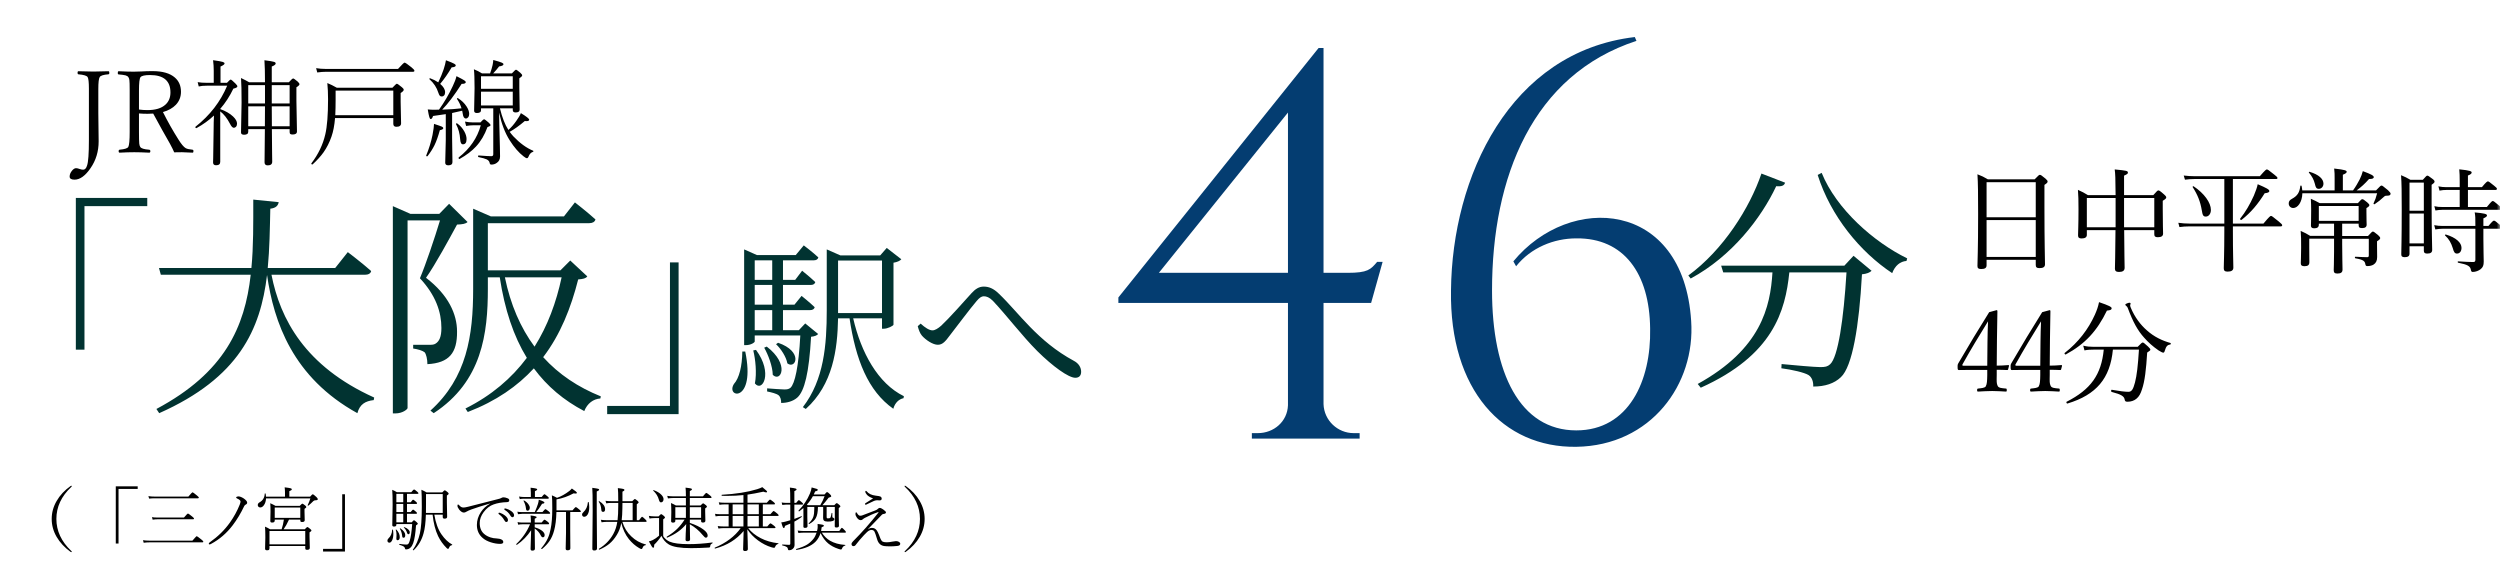
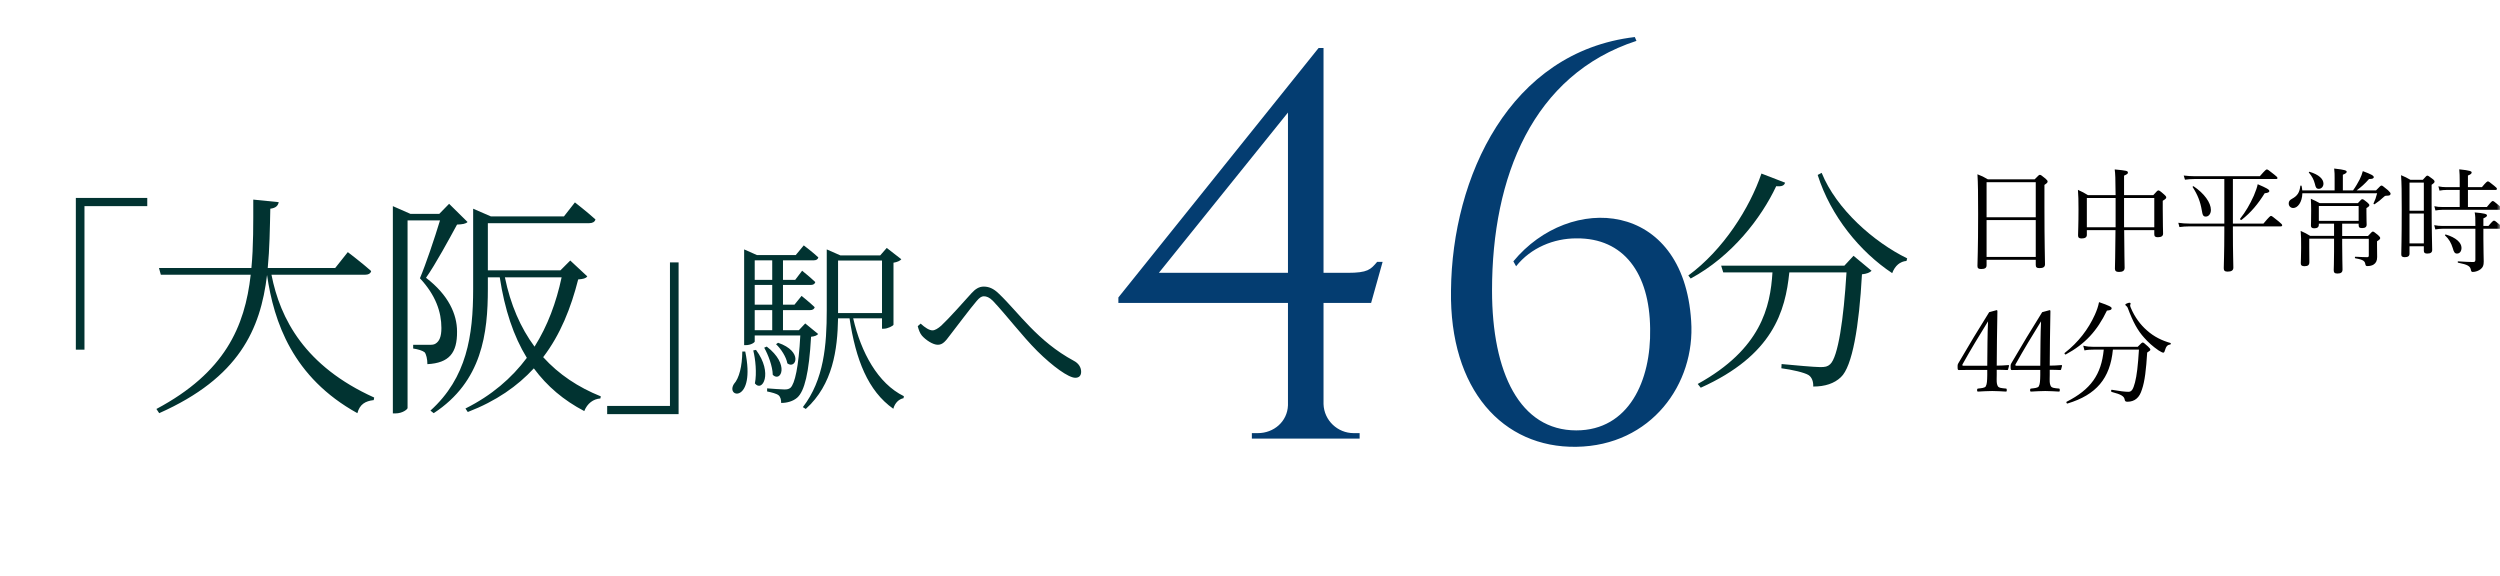
<svg xmlns="http://www.w3.org/2000/svg" width="399" height="92" viewBox="0 0 399 92" fill="none">
  <mask id="mask0_74_1541" style="mask-type:alpha" maskUnits="userSpaceOnUse" x="0" y="0" width="399" height="92">
    <rect width="399" height="92" fill="#D9D9D9" />
  </mask>
  <g mask="url(#mask0_74_1541)">
    <path d="M218.831 48.346H211.235V64.499C211.322 67.119 213.505 69.127 216.037 69.127H216.997V70H199.797V69.127H200.757C203.289 69.127 205.472 67.293 205.559 64.674V48.346H178.493V47.473L210.449 7.659H211.235V43.544H215.077C218.307 43.544 218.744 43.02 219.791 41.798H220.665L218.831 48.346ZM184.954 43.544H205.559V17.962L184.954 43.544ZM241.97 42.496L241.533 41.711C250.526 30.797 268.687 31.844 269.91 51.228C270.608 61.269 263.536 71.135 251.574 71.31C239.874 71.484 231.317 62.229 231.579 46.338C231.754 28.265 240.922 8.27 260.916 5.912L261.178 6.524C244.589 11.937 238.128 28.265 238.128 46.338C238.128 59.523 242.581 68.69 251.574 68.69C259.956 68.69 263.536 60.745 263.361 52.45C263.274 43.632 259.17 37.956 251.574 38.044C247.994 38.044 244.327 39.528 241.97 42.496Z" fill="#043D71" />
    <path d="M120.657 55.84C123.422 59.566 121.675 62.68 120.482 61.196C120.802 59.537 120.569 57.325 120.22 55.928L120.657 55.84ZM122.374 55.316C126.099 58.169 124.615 61.079 123.334 59.828C123.305 58.46 122.607 56.626 121.966 55.491L122.374 55.316ZM124.178 54.705C128.253 56.102 127.001 59.013 125.663 57.994C125.488 56.975 124.644 55.666 123.858 54.938L124.178 54.705ZM118.474 56.102H118.94C120.657 64.397 115.738 63.524 117.135 61.283C117.979 60.352 118.445 58.46 118.474 56.102ZM131.949 40.764V39.804L134.132 40.764H140.477L141.524 39.571L143.853 41.376C143.678 41.608 143.183 41.841 142.601 41.928V51.824C142.572 51.999 141.67 52.464 141.059 52.464H140.768V50.805H136.169C137.421 56.248 140.098 61.196 144.26 63.233L144.202 63.553C143.474 63.699 142.834 64.281 142.572 65.241C138.527 62.389 136.577 57.412 135.587 50.805H133.754C133.666 55.753 132.939 61.37 128.602 65.27L128.136 64.979C131.513 60.614 131.949 55.054 131.949 49.496V40.764ZM133.754 49.961H140.768V41.579H133.754V49.467V49.961ZM120.453 41.55V44.664H123.247V41.55H120.453ZM118.765 40.706V39.804L120.802 40.706H127.001L128.282 39.164C128.282 39.164 129.708 40.24 130.61 41.084C130.523 41.405 130.261 41.55 129.854 41.55H124.964V44.664H126.914L128.02 43.209C128.02 43.209 129.33 44.257 130.116 45.014C130.057 45.334 129.766 45.479 129.388 45.479H124.964V48.623H126.798L127.933 47.225C127.933 47.225 129.213 48.244 130.028 49.03C129.941 49.35 129.679 49.496 129.272 49.496H124.964V52.697H127.496L128.515 51.62L130.581 53.308C130.377 53.541 130.028 53.687 129.446 53.745C129.126 59.508 128.398 62.447 127.234 63.466C126.565 64.048 125.604 64.31 124.673 64.31C124.673 63.815 124.586 63.378 124.266 63.087C123.945 62.825 123.16 62.622 122.432 62.476V61.981C123.276 62.04 124.644 62.156 125.168 62.156C125.663 62.156 125.895 62.098 126.157 61.894C126.856 61.254 127.467 58.547 127.729 53.541H120.453V54.502C120.453 54.647 119.871 55.084 119.027 55.084H118.765V40.706ZM120.453 45.479V48.623H123.247V45.479H120.453ZM120.453 49.496V52.697H123.247V49.496H120.453ZM146.472 52.057L146.938 51.649C147.636 52.29 148.306 52.726 148.83 52.726C149.208 52.726 149.703 52.435 150.227 51.969C151.565 50.718 153.952 48.011 155.058 46.789C155.669 46.12 156.251 45.741 157.008 45.741C157.765 45.741 158.55 46.003 159.453 46.905C162.596 49.903 165.565 54.443 171.385 57.587C172.171 57.994 172.55 58.663 172.55 59.333C172.55 59.915 172.259 60.293 171.618 60.293C170.541 60.293 168.038 58.489 165.565 56.044C163.091 53.57 160.762 50.456 158.463 48.011C157.91 47.458 157.444 47.284 157.008 47.284C156.659 47.284 156.309 47.517 155.873 48.04C154.825 49.263 152.759 52.028 151.653 53.454C150.925 54.414 150.489 55.025 149.674 55.025C148.888 55.025 147.753 54.269 147.142 53.57C146.821 53.192 146.618 52.639 146.472 52.057Z" fill="#013331" />
    <path d="M281.126 27.699L284.903 29.157C284.754 29.606 284.417 29.793 283.482 29.718C281.089 34.804 276.414 40.9 269.832 44.453L269.458 43.967C275.031 39.89 279.256 33.196 281.126 27.699ZM290.737 27.587C293.093 33.383 299.039 38.619 304.387 41.237L304.275 41.648C303.265 41.723 302.442 42.396 301.994 43.593C296.908 40.227 292.196 34.542 290.101 27.923L290.737 27.587ZM274.694 42.396H294.365L295.823 40.825L298.703 43.219C298.441 43.48 297.955 43.705 297.169 43.779C296.721 52.044 295.636 58.514 293.804 60.197C292.757 61.206 291.261 61.693 289.391 61.693C289.428 60.945 289.204 60.234 288.643 59.86C287.97 59.449 286.025 59 284.305 58.776L284.342 58.102C286.287 58.289 289.615 58.589 290.513 58.589C291.298 58.589 291.672 58.514 292.083 58.14C293.355 57.018 294.252 50.922 294.701 43.48H285.576C284.941 49.651 282.996 56.681 271.44 61.88L270.954 61.281C281.051 55.709 282.547 49.015 282.884 43.48H275.031L274.694 42.396Z" fill="#013331" />
    <path d="M12.104 31.595H23.503V32.899H13.482V55.81H12.104V31.595ZM40.422 31.856L44.483 32.266C44.371 32.825 44.036 33.197 43.142 33.309C43.067 36.55 43.03 39.717 42.732 42.771H53.498L55.51 40.238C55.51 40.238 57.819 41.989 59.235 43.256C59.161 43.666 58.751 43.852 58.229 43.852H43.328C44.706 50.893 48.655 58.455 59.719 63.447L59.645 63.857C58.304 64.006 57.41 64.527 57.037 65.943C46.718 60.243 43.7 51.377 42.62 43.889C41.577 52.569 38.15 60.281 25.409 65.943L24.962 65.272C35.877 59.461 39.081 52.159 40.012 43.852H25.67L25.372 42.771H40.124C40.459 39.307 40.422 35.656 40.422 31.856ZM75.515 34.538V33.309L78.346 34.538H90.007L91.757 32.303C91.757 32.303 93.769 33.868 95.036 35.023C94.924 35.432 94.551 35.619 94.03 35.619H77.862V43.144H89.448L91.012 41.579L93.732 44.112C93.471 44.448 93.099 44.522 92.279 44.597C91.124 49.142 89.448 53.389 86.691 57.002C89.187 59.759 92.279 61.808 95.892 63.261L95.818 63.596C94.7 63.671 93.732 64.378 93.248 65.608C89.969 63.894 87.324 61.659 85.201 58.79C82.593 61.622 79.203 64.006 74.658 65.757L74.286 65.198C78.458 63.112 81.662 60.355 84.083 57.114C81.96 53.649 80.544 49.403 79.762 44.261H77.862V46.087C77.862 53.165 76.968 60.877 69.219 65.943L68.698 65.533C74.509 60.281 75.515 53.575 75.515 46.124V34.538ZM89.634 44.261H80.581C81.475 48.62 83.077 52.308 85.313 55.326C87.399 52.01 88.777 48.285 89.634 44.261ZM62.7 34.129V32.899L65.494 34.129H70.113L71.678 32.527L74.621 35.432C74.323 35.73 73.801 35.805 72.944 35.842C71.752 38.04 69.517 42.175 67.99 44.336C71.603 47.093 72.944 50.185 72.944 52.904C72.982 56.332 71.678 57.934 68.213 58.12C68.213 57.337 68.027 56.518 67.766 56.22C67.431 55.959 66.723 55.736 65.941 55.624V55.028C66.686 55.028 68.027 55.028 68.511 55.028C68.958 55.028 69.219 55.028 69.517 54.842C70.113 54.469 70.448 53.761 70.448 52.346C70.448 49.812 69.554 47.13 67.021 44.41C67.953 42.213 69.368 38.003 70.225 35.172H65.047V65.123C65.047 65.31 64.264 65.98 63.109 65.98H62.7V34.129ZM108.304 66.092H96.904V64.788H106.926V41.877H108.304V66.092Z" fill="#013331" />
-     <path d="M17.299 11.86C16.519 11.919 16.057 12.066 15.914 12.298C15.765 12.53 15.691 13.168 15.691 14.211V18.019L15.744 22.559C15.744 24.169 15.312 25.596 14.448 26.841C13.608 28.063 12.759 28.674 11.9 28.674C11.376 28.674 11.114 28.51 11.114 28.182C11.114 27.86 11.242 27.544 11.498 27.234C11.713 26.972 11.927 26.841 12.142 26.841C12.291 26.841 12.485 26.886 12.723 26.975C12.931 27.047 13.116 27.082 13.277 27.082C13.557 27.082 13.763 26.862 13.894 26.421C14.091 25.873 14.189 24.511 14.189 22.336V14.166C14.189 13.141 14.12 12.518 13.983 12.298C13.84 12.077 13.352 11.931 12.517 11.86C12.422 11.848 12.374 11.771 12.374 11.627C12.374 11.455 12.422 11.368 12.517 11.368C13.918 11.404 14.713 11.422 14.904 11.422C15.107 11.422 15.908 11.404 17.308 11.368C17.404 11.368 17.451 11.455 17.451 11.627C17.451 11.771 17.401 11.848 17.299 11.86ZM22.18 18.108V21.049C22.18 22.002 22.195 22.625 22.225 22.917C22.249 23.149 22.302 23.328 22.386 23.453C22.529 23.686 22.996 23.832 23.789 23.891C23.926 23.903 23.995 23.981 23.995 24.124C23.995 24.285 23.935 24.365 23.816 24.365C22.827 24.317 22.031 24.294 21.429 24.294C20.768 24.294 19.99 24.317 19.096 24.365C18.989 24.365 18.935 24.285 18.935 24.124C18.935 23.981 18.989 23.903 19.096 23.891C19.883 23.82 20.342 23.674 20.473 23.453C20.622 23.191 20.696 22.39 20.696 21.049V14.336C20.696 13.537 20.681 13.019 20.651 12.781C20.628 12.59 20.574 12.435 20.491 12.316C20.401 12.185 20.252 12.089 20.044 12.03C19.823 11.97 19.454 11.919 18.935 11.878C18.84 11.866 18.792 11.794 18.792 11.663C18.792 11.467 18.84 11.368 18.935 11.368C19.93 11.416 20.732 11.44 21.34 11.44C21.513 11.44 21.927 11.428 22.582 11.404C23.107 11.368 23.694 11.35 24.343 11.35C25.94 11.35 27.129 11.693 27.91 12.378C28.559 12.938 28.884 13.695 28.884 14.649C28.884 15.453 28.613 16.145 28.071 16.723C27.57 17.247 26.882 17.634 26.006 17.885C26.763 19.398 27.594 20.87 28.5 22.3C28.947 23.009 29.319 23.453 29.617 23.632C29.82 23.757 30.186 23.844 30.716 23.891C30.824 23.903 30.877 23.981 30.877 24.124C30.877 24.285 30.83 24.365 30.734 24.365C29.87 24.317 29.307 24.294 29.045 24.294C28.556 24.294 28.142 24.3 27.802 24.311C27.677 24.002 27.451 23.543 27.123 22.935C26.325 21.552 25.434 19.949 24.451 18.126C24.135 18.15 23.837 18.162 23.557 18.162C23.062 18.162 22.603 18.144 22.18 18.108ZM22.18 17.482C22.627 17.542 23.08 17.572 23.539 17.572C24.808 17.572 25.762 17.283 26.399 16.705C26.935 16.222 27.204 15.572 27.204 14.756C27.204 12.903 26.116 11.976 23.941 11.976C23.107 11.976 22.6 12.092 22.421 12.325C22.261 12.533 22.18 13.239 22.18 14.443V17.482ZM35.15 17.375V17.411C36.002 17.715 36.685 18.108 37.197 18.591C37.62 18.996 37.832 19.377 37.832 19.735C37.832 19.938 37.775 20.104 37.662 20.235C37.561 20.343 37.447 20.396 37.322 20.396C37.126 20.396 36.923 20.188 36.714 19.771C36.255 18.883 35.734 18.218 35.15 17.777V25.831C35.15 26.195 34.927 26.376 34.48 26.376C34.164 26.376 34.006 26.224 34.006 25.921C34.006 25.873 34.012 25.652 34.024 25.259C34.054 24.014 34.078 22.464 34.095 20.611C34.095 19.902 34.113 19.178 34.149 18.439C33.339 19.201 32.412 19.869 31.369 20.441C31.363 20.447 31.351 20.45 31.333 20.45C31.232 20.45 31.181 20.393 31.181 20.28C31.181 20.256 31.19 20.235 31.208 20.218C33.508 18.406 35.192 16.225 36.258 13.674H33.085C32.501 13.674 32.045 13.716 31.718 13.8L31.548 13.111C31.947 13.183 32.459 13.219 33.085 13.219H34.113V11.279C34.113 10.725 34.078 10.168 34.006 9.607C34.798 9.715 35.314 9.807 35.552 9.884C35.743 9.944 35.838 10.024 35.838 10.126C35.838 10.269 35.624 10.433 35.195 10.617V13.219H36.223C36.539 12.873 36.738 12.7 36.822 12.7C36.905 12.7 37.155 12.909 37.572 13.326C37.781 13.534 37.885 13.686 37.885 13.782C37.885 13.931 37.671 14.053 37.242 14.148C36.67 15.352 35.972 16.427 35.15 17.375ZM43.392 20.611C43.398 22.059 43.41 23.355 43.427 24.499C43.439 25.334 43.445 25.768 43.445 25.804C43.445 26.198 43.207 26.394 42.73 26.394C42.391 26.394 42.221 26.23 42.221 25.903C42.221 25.819 42.224 25.566 42.23 25.143C42.253 23.826 42.268 22.315 42.274 20.611H39.62V21.031C39.62 21.347 39.399 21.505 38.958 21.505C38.63 21.505 38.466 21.383 38.466 21.138L38.556 16.365C38.556 14.541 38.526 13.236 38.466 12.45C39.044 12.73 39.476 12.956 39.763 13.129H42.292C42.292 11.627 42.262 10.457 42.203 9.616C43.025 9.718 43.538 9.804 43.74 9.875C43.913 9.929 43.999 10.012 43.999 10.126C43.999 10.293 43.791 10.457 43.374 10.617V13.129H46.1C46.464 12.724 46.693 12.521 46.788 12.521C46.872 12.521 47.11 12.685 47.503 13.013C47.7 13.198 47.798 13.341 47.798 13.442C47.798 13.567 47.635 13.731 47.307 13.934V16.097L47.396 20.977C47.396 21.305 47.164 21.469 46.699 21.469C46.508 21.469 46.38 21.436 46.315 21.371C46.255 21.311 46.225 21.204 46.225 21.049V20.611H43.392ZM43.392 20.155H46.225V16.973H43.374L43.392 20.155ZM42.274 20.155L42.292 16.973H39.62V20.155H42.274ZM43.374 16.517H46.225V13.585H43.374V16.517ZM42.292 16.517V13.585H39.62V16.517H42.292ZM62.771 18.841H53.474C53.379 20.009 53.188 20.998 52.902 21.809C52.575 22.744 52.154 23.576 51.642 24.303C51.201 24.922 50.62 25.566 49.899 26.233C49.887 26.245 49.869 26.251 49.845 26.251C49.738 26.251 49.684 26.203 49.684 26.108C49.684 26.096 49.69 26.081 49.702 26.064C50.805 24.615 51.544 23.072 51.919 21.433C52.211 20.188 52.357 18.323 52.357 15.838C52.357 14.89 52.318 14.029 52.241 13.254C52.7 13.439 53.206 13.689 53.761 14.005H62.628C63.027 13.576 63.262 13.362 63.334 13.362C63.423 13.362 63.697 13.552 64.156 13.934C64.341 14.077 64.433 14.211 64.433 14.336C64.433 14.473 64.269 14.643 63.942 14.845V16.258L64.013 19.681C64.013 20.051 63.763 20.235 63.262 20.235C62.935 20.235 62.771 20.075 62.771 19.753V18.841ZM62.771 18.385V14.461H53.564V15.945C53.564 16.857 53.546 17.67 53.51 18.385H62.771ZM50.632 11.565L50.453 10.877C50.936 10.96 51.454 11.002 52.008 11.002H63.522C64.129 10.328 64.478 9.992 64.567 9.992C64.681 9.992 65.047 10.242 65.667 10.742C65.983 10.993 66.141 11.178 66.141 11.297C66.141 11.404 66.06 11.458 65.899 11.458H52.008C51.603 11.458 51.144 11.493 50.632 11.565ZM79.656 17.965L79.692 19.887C79.71 20.745 79.739 21.916 79.781 23.4C79.799 24.234 79.808 24.758 79.808 24.973C79.808 25.432 79.626 25.777 79.263 26.01C79.024 26.183 78.741 26.269 78.413 26.269C78.258 26.269 78.169 26.177 78.145 25.992C78.104 25.76 77.949 25.575 77.68 25.438C77.43 25.319 76.992 25.196 76.367 25.071C76.319 25.059 76.295 25.018 76.295 24.946C76.295 24.857 76.325 24.812 76.384 24.812C77.427 24.89 78.104 24.928 78.413 24.928C78.622 24.928 78.726 24.827 78.726 24.624V17.286H76.769V17.599C76.769 17.89 76.548 18.037 76.107 18.037C75.815 18.037 75.669 17.914 75.669 17.67L75.741 14.086C75.741 12.643 75.705 11.633 75.633 11.055C76.081 11.228 76.513 11.449 76.93 11.717H78.217C78.39 11.252 78.524 10.805 78.619 10.376C78.679 10.084 78.714 9.816 78.726 9.572C79.43 9.762 79.885 9.905 80.094 10.001C80.267 10.078 80.353 10.162 80.353 10.251C80.353 10.424 80.121 10.54 79.656 10.6C79.4 10.945 79.084 11.318 78.708 11.717H81.694C82.058 11.323 82.275 11.127 82.347 11.127C82.43 11.127 82.656 11.285 83.026 11.601C83.234 11.785 83.339 11.928 83.339 12.03C83.339 12.143 83.187 12.301 82.883 12.504V13.951L82.936 17.491C82.936 17.795 82.722 17.947 82.293 17.947C81.989 17.947 81.837 17.819 81.837 17.563V17.286H79.79C80.142 18.746 80.591 19.899 81.14 20.745C81.599 20.334 82.019 19.851 82.4 19.297C82.77 18.784 83.014 18.37 83.133 18.054C84.015 18.591 84.456 18.939 84.456 19.1C84.456 19.255 84.313 19.333 84.027 19.333C83.95 19.333 83.86 19.327 83.759 19.315C82.859 20.078 82.055 20.653 81.345 21.04C81.506 21.266 81.7 21.505 81.926 21.755C82.975 22.858 84.033 23.626 85.1 24.061C85.124 24.073 85.135 24.094 85.135 24.124C85.135 24.189 85.106 24.228 85.046 24.24C84.736 24.335 84.504 24.592 84.349 25.009C84.289 25.17 84.203 25.25 84.09 25.25C83.988 25.25 83.812 25.152 83.562 24.955C82.793 24.365 82.055 23.51 81.345 22.39C80.6 21.222 80.037 19.747 79.656 17.965ZM81.837 16.83V14.631H76.769V16.83H81.837ZM81.837 14.175V12.173H76.769V14.175H81.837ZM73.765 17.67C73.134 17.825 72.597 17.947 72.156 18.037V21.97L72.21 25.876C72.21 26.215 71.99 26.385 71.549 26.385C71.221 26.385 71.057 26.245 71.057 25.965L71.146 22.354V18.215C70.664 18.299 69.987 18.397 69.117 18.51C69.01 18.838 68.888 19.002 68.751 19.002C68.655 19.002 68.578 18.895 68.518 18.68C68.453 18.471 68.369 18.066 68.268 17.464C68.62 17.5 68.938 17.518 69.225 17.518C69.6 17.518 69.88 17.512 70.065 17.5C70.905 16.332 71.638 15.078 72.264 13.737C72.55 13.147 72.746 12.62 72.854 12.155C73.503 12.483 73.914 12.703 74.087 12.816C74.254 12.93 74.337 13.028 74.337 13.111C74.337 13.296 74.117 13.388 73.676 13.388C72.532 15.176 71.498 16.547 70.574 17.5C71.832 17.459 72.859 17.387 73.658 17.286C73.503 16.773 73.265 16.279 72.943 15.802C72.931 15.79 72.925 15.775 72.925 15.757C72.925 15.692 72.964 15.659 73.041 15.659C73.065 15.659 73.086 15.665 73.104 15.677C73.67 16.028 74.123 16.466 74.463 16.991C74.743 17.426 74.883 17.822 74.883 18.18C74.883 18.4 74.826 18.582 74.713 18.725C74.618 18.85 74.498 18.913 74.355 18.913C74.087 18.913 73.92 18.662 73.855 18.162C73.843 18.054 73.813 17.89 73.765 17.67ZM69.948 13.147C70.33 12.337 70.616 11.642 70.807 11.064C70.985 10.522 71.108 10.039 71.173 9.616C71.853 9.872 72.29 10.057 72.487 10.17C72.654 10.26 72.737 10.349 72.737 10.439C72.737 10.617 72.52 10.722 72.085 10.752C71.519 11.723 70.908 12.602 70.252 13.388C70.777 13.835 71.039 14.279 71.039 14.72C71.039 14.941 70.982 15.114 70.869 15.239C70.774 15.346 70.661 15.4 70.529 15.4C70.375 15.4 70.261 15.358 70.19 15.274C70.112 15.191 70.035 15.03 69.957 14.792C69.701 13.969 69.233 13.257 68.554 12.655C68.536 12.643 68.527 12.626 68.527 12.602C68.527 12.524 68.563 12.486 68.635 12.486C68.646 12.486 68.655 12.489 68.661 12.495C69.12 12.661 69.549 12.879 69.948 13.147ZM72.782 19.815C72.776 19.803 72.773 19.788 72.773 19.771C72.773 19.711 72.815 19.681 72.898 19.681C72.922 19.681 72.946 19.687 72.97 19.699C73.447 20.039 73.828 20.471 74.114 20.995C74.346 21.424 74.463 21.823 74.463 22.193C74.463 22.753 74.269 23.033 73.882 23.033C73.625 23.033 73.479 22.771 73.444 22.247C73.384 21.323 73.163 20.512 72.782 19.815ZM68.241 24.919C68.223 24.943 68.197 24.955 68.161 24.955C68.065 24.955 68.018 24.916 68.018 24.839C68.018 24.827 68.021 24.815 68.027 24.803C68.474 23.719 68.807 22.634 69.028 21.549C69.189 20.691 69.269 20.098 69.269 19.771C69.978 20.003 70.401 20.152 70.538 20.218C70.675 20.283 70.744 20.366 70.744 20.468C70.744 20.599 70.562 20.703 70.199 20.781C69.931 21.752 69.648 22.548 69.35 23.167C69.064 23.745 68.694 24.329 68.241 24.919ZM74.212 19.404C74.635 19.494 75.061 19.538 75.49 19.538H76.679C76.971 19.204 77.168 19.038 77.269 19.038C77.347 19.038 77.576 19.204 77.958 19.538C78.178 19.729 78.288 19.875 78.288 19.976C78.288 20.078 78.124 20.182 77.797 20.289C77.344 21.535 76.733 22.568 75.964 23.391C75.303 24.106 74.436 24.764 73.363 25.366C73.351 25.372 73.339 25.375 73.327 25.375C73.232 25.375 73.184 25.316 73.184 25.196C73.184 25.167 73.193 25.143 73.211 25.125C75.005 23.724 76.179 22.014 76.733 19.994H75.508C75.204 19.994 74.832 20.03 74.391 20.101L74.212 19.404Z" fill="black" />
-     <path d="M11.377 77.52C11.427 77.52 11.452 77.545 11.452 77.595C11.452 77.635 11.427 77.676 11.377 77.719C9.791 79.201 8.998 80.902 8.998 82.821C8.998 84.733 9.791 86.438 11.377 87.935C11.427 87.978 11.452 88.015 11.452 88.047C11.452 88.097 11.427 88.123 11.377 88.123C11.345 88.123 11.296 88.101 11.232 88.058C10.287 87.363 9.556 86.574 9.041 85.689C8.514 84.787 8.251 83.831 8.251 82.821C8.251 81.811 8.514 80.856 9.041 79.953C9.56 79.047 10.305 78.251 11.275 77.563C11.318 77.534 11.352 77.52 11.377 77.52ZM21.975 77.617V78.036H18.918V86.748H18.478V77.617H21.975ZM23.801 79.582L23.683 79.18C23.973 79.23 24.306 79.255 24.682 79.255H30.064C30.443 78.8 30.671 78.573 30.746 78.573C30.793 78.573 31.02 78.741 31.428 79.078C31.632 79.242 31.734 79.357 31.734 79.421C31.734 79.493 31.682 79.529 31.578 79.529H24.693C24.367 79.529 24.07 79.547 23.801 79.582ZM24.365 82.939L24.252 82.537C24.482 82.58 24.797 82.601 25.198 82.601H29.36C29.718 82.175 29.93 81.962 29.994 81.962C30.062 81.962 30.291 82.123 30.681 82.445C30.871 82.596 30.966 82.707 30.966 82.778C30.966 82.843 30.918 82.875 30.821 82.875H25.208C24.943 82.875 24.662 82.897 24.365 82.939ZM22.931 86.624L22.824 86.21C23.096 86.261 23.436 86.286 23.844 86.286H30.708C31.12 85.809 31.351 85.571 31.401 85.571C31.448 85.571 31.691 85.747 32.132 86.098C32.343 86.262 32.449 86.384 32.449 86.463C32.449 86.527 32.4 86.56 32.304 86.56H23.844C23.533 86.56 23.228 86.581 22.931 86.624ZM38.389 80.039C38.389 79.889 38.214 79.731 37.863 79.566C37.745 79.513 37.686 79.457 37.686 79.4C37.686 79.353 37.729 79.31 37.815 79.271C37.886 79.239 37.958 79.223 38.03 79.223C38.266 79.223 38.551 79.328 38.884 79.54C39.26 79.801 39.448 80.028 39.448 80.222C39.448 80.354 39.381 80.451 39.249 80.512C39.127 80.565 39.036 80.653 38.975 80.775C38.438 81.91 37.829 82.925 37.149 83.82C36.185 85.091 35.031 86.087 33.684 86.807C33.577 86.864 33.5 86.893 33.453 86.893C33.364 86.893 33.319 86.851 33.319 86.769C33.319 86.705 33.375 86.631 33.486 86.549C34.778 85.643 35.849 84.592 36.698 83.396C37.339 82.494 37.861 81.536 38.266 80.522C38.348 80.308 38.389 80.147 38.389 80.039ZM46.124 82.929C45.831 83.57 45.544 84.084 45.265 84.47H48.643C48.869 84.227 49.007 84.105 49.057 84.105C49.114 84.105 49.268 84.212 49.519 84.427C49.644 84.531 49.707 84.615 49.707 84.68C49.707 84.744 49.605 84.839 49.401 84.964V85.657L49.444 87.446C49.444 87.65 49.304 87.752 49.025 87.752C48.903 87.752 48.821 87.731 48.778 87.688C48.738 87.652 48.718 87.585 48.718 87.489V87.145H43.009V87.499C43.009 87.628 42.975 87.718 42.907 87.768C42.846 87.808 42.748 87.827 42.612 87.827C42.407 87.827 42.305 87.739 42.305 87.564L42.348 85.781C42.348 84.979 42.331 84.402 42.295 84.051C42.567 84.166 42.837 84.305 43.106 84.47H44.948C45.109 83.987 45.229 83.473 45.308 82.929H43.847V83.085C43.847 83.296 43.711 83.401 43.439 83.401C43.321 83.401 43.242 83.38 43.202 83.337C43.163 83.301 43.143 83.235 43.143 83.138L43.175 81.656C43.175 81.076 43.161 80.628 43.133 80.313C43.412 80.435 43.689 80.574 43.965 80.732H47.843C48.069 80.496 48.203 80.377 48.246 80.377C48.31 80.377 48.464 80.476 48.708 80.673C48.826 80.769 48.885 80.856 48.885 80.931C48.885 80.992 48.79 81.086 48.6 81.215V81.677L48.633 83.02C48.633 83.217 48.493 83.315 48.214 83.315C48.096 83.315 48.019 83.294 47.983 83.251C47.947 83.215 47.929 83.147 47.929 83.047V82.929H46.124ZM47.929 82.655V81.006H43.847V82.655H47.929ZM48.718 86.871V84.744H43.009V86.871H48.718ZM42.45 79.266H45.485V78.594C45.485 78.336 45.467 78.064 45.431 77.778C45.933 77.835 46.26 77.889 46.414 77.939C46.522 77.975 46.575 78.025 46.575 78.089C46.575 78.19 46.443 78.292 46.178 78.395V79.266H49.497C49.709 79.015 49.848 78.89 49.916 78.89C49.995 78.89 50.187 79.033 50.491 79.319C50.645 79.466 50.722 79.582 50.722 79.668C50.722 79.787 50.589 79.846 50.325 79.846C50.199 79.846 50.09 79.892 49.997 79.985C49.75 80.243 49.492 80.478 49.223 80.689C49.213 80.7 49.198 80.705 49.18 80.705C49.13 80.705 49.105 80.684 49.105 80.641C49.105 80.63 49.107 80.621 49.111 80.614C49.3 80.216 49.442 79.858 49.535 79.54H42.461C42.436 79.991 42.32 80.358 42.112 80.641C41.94 80.873 41.749 80.99 41.537 80.99C41.412 80.99 41.312 80.949 41.237 80.866C41.172 80.795 41.14 80.707 41.14 80.603C41.14 80.424 41.235 80.281 41.425 80.173C41.944 79.887 42.219 79.428 42.252 78.798C42.252 78.766 42.273 78.75 42.316 78.75C42.363 78.75 42.388 78.766 42.391 78.798C42.431 78.984 42.45 79.14 42.45 79.266ZM51.56 88.02V87.602H54.616V78.89H55.057V88.02H51.56ZM63.259 83.643V83.761C63.259 83.947 63.134 84.04 62.883 84.04C62.7 84.04 62.609 83.963 62.609 83.81L62.663 80.565C62.663 79.47 62.641 78.673 62.598 78.175C62.838 78.268 63.084 78.394 63.334 78.551H65.638C65.878 78.258 66.025 78.111 66.079 78.111C66.143 78.111 66.326 78.243 66.627 78.508C66.73 78.594 66.782 78.668 66.782 78.728C66.782 78.793 66.73 78.825 66.627 78.825H64.956V80.157H65.552C65.749 79.885 65.876 79.749 65.934 79.749C65.991 79.749 66.152 79.867 66.417 80.103C66.514 80.189 66.562 80.263 66.562 80.324C66.562 80.395 66.514 80.431 66.417 80.431H64.956V81.731H65.531C65.746 81.466 65.88 81.334 65.934 81.334C65.984 81.334 66.141 81.452 66.406 81.688C66.503 81.763 66.551 81.833 66.551 81.897C66.551 81.969 66.503 82.005 66.406 82.005H64.956V83.369H65.703C65.9 83.14 66.022 83.025 66.068 83.025C66.125 83.025 66.272 83.133 66.508 83.348C66.627 83.448 66.686 83.532 66.686 83.6C66.686 83.65 66.589 83.734 66.396 83.853C66.31 85.134 66.159 86.078 65.945 86.683C65.834 86.995 65.694 87.229 65.525 87.387C65.329 87.584 65.091 87.682 64.811 87.682C64.74 87.682 64.695 87.673 64.677 87.655C64.659 87.637 64.645 87.594 64.634 87.526C64.609 87.39 64.539 87.287 64.424 87.215C64.306 87.14 64.081 87.05 63.748 86.946C63.723 86.936 63.71 86.914 63.71 86.882C63.71 86.828 63.732 86.805 63.775 86.812C64.294 86.88 64.664 86.914 64.886 86.914C65.019 86.914 65.121 86.868 65.192 86.774C65.261 86.685 65.329 86.526 65.397 86.296C65.572 85.724 65.701 84.839 65.783 83.643H63.259ZM63.259 80.157H64.36V78.825H63.259V80.157ZM63.259 80.431V81.731H64.36V80.431H63.259ZM63.259 82.005V83.369H64.36V82.005H63.259ZM69.317 82.139C69.536 83.457 69.917 84.506 70.462 85.287C70.977 86.028 71.539 86.563 72.148 86.893C72.17 86.903 72.18 86.921 72.18 86.946C72.18 86.982 72.159 87.004 72.116 87.011C71.987 87.036 71.888 87.084 71.82 87.156C71.76 87.224 71.701 87.335 71.643 87.489C71.615 87.56 71.563 87.596 71.487 87.596C71.437 87.596 71.368 87.551 71.278 87.462C70.716 86.9 70.265 86.269 69.924 85.571C69.48 84.64 69.187 83.496 69.044 82.139H67.969C67.93 83.407 67.808 84.393 67.604 85.099C67.311 86.194 66.782 87.1 66.02 87.816C66.013 87.824 66.002 87.827 65.987 87.827C65.923 87.827 65.891 87.802 65.891 87.752C65.891 87.741 65.894 87.732 65.901 87.725C66.41 87.016 66.781 86.155 67.013 85.142C67.217 84.246 67.32 82.83 67.32 80.893C67.32 79.55 67.298 78.641 67.255 78.165C67.541 78.29 67.815 78.43 68.077 78.584H70.585C70.803 78.358 70.934 78.245 70.977 78.245C71.042 78.245 71.192 78.344 71.428 78.54C71.546 78.641 71.606 78.725 71.606 78.793C71.606 78.861 71.511 78.96 71.321 79.088V80.232L71.364 82.483C71.364 82.68 71.224 82.778 70.945 82.778C70.755 82.778 70.66 82.687 70.66 82.504V82.139H69.317ZM70.66 81.865V78.857H67.991V80.388C67.991 81.086 67.987 81.579 67.98 81.865H70.66ZM64.457 84.207C64.45 84.196 64.446 84.186 64.446 84.175C64.446 84.143 64.466 84.126 64.505 84.126C64.512 84.126 64.519 84.128 64.526 84.132C64.788 84.218 65.003 84.343 65.171 84.508C65.321 84.655 65.397 84.803 65.397 84.954C65.397 85.158 65.32 85.26 65.166 85.26C65.073 85.26 65.003 85.176 64.956 85.007C64.852 84.678 64.686 84.411 64.457 84.207ZM62.587 84.578C62.587 84.542 62.609 84.524 62.652 84.524C62.691 84.524 62.715 84.54 62.722 84.572C62.758 84.766 62.776 84.982 62.776 85.222C62.776 85.655 62.704 86.006 62.561 86.275C62.443 86.501 62.301 86.613 62.136 86.613C62.043 86.613 61.966 86.578 61.905 86.506C61.855 86.445 61.83 86.372 61.83 86.286C61.83 86.15 61.889 86.028 62.008 85.92C62.365 85.587 62.559 85.14 62.587 84.578ZM63.162 84.578C63.162 84.57 63.162 84.565 63.162 84.561C63.162 84.529 63.18 84.513 63.216 84.513C63.234 84.513 63.25 84.52 63.264 84.535C63.622 84.903 63.801 85.312 63.801 85.759C63.801 85.913 63.76 86.033 63.678 86.119C63.617 86.187 63.544 86.221 63.458 86.221C63.325 86.221 63.259 86.133 63.259 85.958L63.286 85.351C63.286 85.054 63.245 84.796 63.162 84.578ZM63.823 84.406C63.816 84.395 63.812 84.386 63.812 84.379C63.812 84.343 63.834 84.325 63.877 84.325C63.898 84.325 63.916 84.331 63.93 84.341C64.428 84.703 64.677 85.054 64.677 85.394C64.677 85.68 64.589 85.824 64.414 85.824C64.328 85.824 64.27 85.799 64.242 85.749C64.213 85.709 64.194 85.632 64.183 85.518C64.14 85.084 64.02 84.714 63.823 84.406ZM80.597 81.145C80.64 81.145 80.699 81.156 80.775 81.178C81.043 81.249 81.303 81.371 81.553 81.543C81.883 81.772 82.047 82.008 82.047 82.252C82.047 82.334 82.022 82.404 81.972 82.461C81.926 82.519 81.867 82.547 81.795 82.547C81.673 82.547 81.553 82.449 81.435 82.252C81.242 81.908 80.941 81.613 80.533 81.366C80.504 81.348 80.49 81.312 80.49 81.258C80.49 81.183 80.526 81.145 80.597 81.145ZM79.673 81.828C79.727 81.828 79.765 81.831 79.786 81.838C80.116 81.957 80.386 82.103 80.597 82.279C80.912 82.533 81.07 82.771 81.07 82.993C81.07 83.204 80.979 83.31 80.796 83.31C80.681 83.31 80.561 83.19 80.436 82.95C80.268 82.632 79.996 82.334 79.62 82.059C79.577 82.026 79.555 81.989 79.555 81.946C79.555 81.867 79.595 81.828 79.673 81.828ZM80.356 79.373C80.545 79.373 80.755 79.421 80.984 79.518C81.181 79.586 81.279 79.695 81.279 79.846C81.279 80.032 81.159 80.13 80.919 80.141C80.096 80.166 79.383 80.288 78.782 80.506C78.169 80.718 77.638 81.129 77.187 81.742C76.771 82.308 76.564 82.882 76.564 83.466C76.564 84.257 76.812 84.852 77.31 85.249C77.575 85.475 77.904 85.65 78.298 85.775C78.614 85.876 78.921 85.928 79.222 85.931C79.58 85.949 79.86 86.012 80.06 86.119C80.236 86.212 80.323 86.345 80.323 86.517C80.323 86.706 80.155 86.801 79.818 86.801C79.346 86.801 78.848 86.717 78.325 86.549C77.802 86.38 77.383 86.16 77.068 85.888C76.431 85.358 76.112 84.658 76.112 83.788C76.112 83.05 76.327 82.361 76.757 81.72C77.122 81.169 77.6 80.728 78.191 80.399L78.169 80.367C76.977 80.718 75.994 81.033 75.221 81.312C74.913 81.423 74.641 81.546 74.404 81.683C74.283 81.765 74.157 81.806 74.028 81.806C73.803 81.806 73.561 81.656 73.303 81.355C73.106 81.101 73.008 80.891 73.008 80.727C73.008 80.587 73.044 80.517 73.115 80.517C73.147 80.517 73.196 80.549 73.26 80.614C73.404 80.771 73.525 80.875 73.626 80.925C73.733 80.979 73.856 81.004 73.996 81.001C74.143 81.001 74.377 80.959 74.7 80.877C75.198 80.752 76.016 80.544 77.154 80.254C78.161 79.996 78.934 79.797 79.475 79.658C79.697 79.611 79.869 79.554 79.99 79.486C80.101 79.411 80.223 79.373 80.356 79.373ZM85.34 83.675V84.159C85.877 84.313 86.289 84.515 86.576 84.766C86.808 84.97 86.925 85.177 86.925 85.389C86.925 85.632 86.826 85.754 86.629 85.754C86.504 85.754 86.382 85.629 86.264 85.378C86.078 84.995 85.77 84.651 85.34 84.347V84.674L85.373 87.564C85.373 87.775 85.233 87.881 84.954 87.881C84.771 87.881 84.68 87.79 84.68 87.607C84.68 87.482 84.692 87.072 84.717 86.377C84.739 85.668 84.757 85.082 84.771 84.621C84.173 85.537 83.418 86.314 82.504 86.952C82.497 86.959 82.488 86.962 82.478 86.962C82.42 86.962 82.392 86.927 82.392 86.855C82.392 86.841 82.395 86.83 82.402 86.823C83.362 85.92 84.093 84.871 84.594 83.675H83.396C83.17 83.675 82.938 83.697 82.698 83.74L82.601 83.326C82.841 83.376 83.101 83.401 83.38 83.401H84.733V83.358C84.733 82.961 84.716 82.597 84.68 82.268C85.324 82.34 85.647 82.431 85.647 82.542C85.647 82.614 85.544 82.698 85.34 82.794V83.401H86.441C86.692 83.093 86.846 82.939 86.903 82.939C86.964 82.939 87.143 83.058 87.441 83.294C87.573 83.401 87.639 83.496 87.639 83.579C87.639 83.643 87.591 83.675 87.494 83.675H85.34ZM91.007 81.72V84.744L91.028 87.51C91.028 87.722 90.878 87.827 90.577 87.827C90.38 87.827 90.282 87.739 90.282 87.564L90.335 85.056V81.72H88.805C88.776 82.916 88.651 83.91 88.429 84.701C88.257 85.342 88.012 85.894 87.693 86.356C87.403 86.782 87.009 87.202 86.511 87.618C86.504 87.625 86.495 87.628 86.484 87.628C86.409 87.628 86.372 87.596 86.372 87.532C86.372 87.521 86.375 87.514 86.382 87.51C86.844 86.966 87.192 86.438 87.424 85.926C87.625 85.493 87.777 84.993 87.881 84.427C88.056 83.611 88.144 82.504 88.144 81.108C88.144 80.095 88.123 79.411 88.08 79.056C88.406 79.196 88.679 79.328 88.901 79.454C89.549 79.232 90.203 78.868 90.862 78.363C90.98 78.274 91.116 78.141 91.27 77.966C91.807 78.328 92.076 78.558 92.076 78.659C92.076 78.734 92.001 78.772 91.85 78.772C91.768 78.772 91.666 78.761 91.544 78.739C90.674 79.212 89.764 79.534 88.816 79.706V81.446H91.372C91.673 81.095 91.848 80.92 91.898 80.92C91.959 80.92 92.153 81.06 92.478 81.339C92.632 81.464 92.71 81.559 92.71 81.624C92.71 81.688 92.659 81.72 92.559 81.72H91.007ZM84.723 79.319V78.616C84.723 78.351 84.708 78.091 84.68 77.837C85.142 77.887 85.442 77.934 85.582 77.977C85.686 78.012 85.738 78.061 85.738 78.122C85.738 78.197 85.616 78.288 85.373 78.395V79.319H86.452C86.696 79.019 86.843 78.868 86.893 78.868C86.939 78.868 87.107 78.99 87.397 79.233C87.53 79.337 87.596 79.421 87.596 79.486C87.596 79.558 87.548 79.593 87.451 79.593H83.611C83.4 79.593 83.181 79.615 82.956 79.658L82.843 79.244C83.083 79.294 83.335 79.319 83.6 79.319H84.723ZM85.351 81.731C85.573 81.23 85.741 80.796 85.856 80.431C85.931 80.184 85.976 79.957 85.99 79.749C86.592 79.942 86.893 80.096 86.893 80.211C86.893 80.318 86.767 80.381 86.517 80.399C86.173 80.95 85.861 81.394 85.582 81.731H86.57C86.832 81.416 86.995 81.258 87.059 81.258C87.102 81.258 87.278 81.38 87.585 81.624C87.732 81.742 87.806 81.837 87.806 81.908C87.806 81.973 87.757 82.005 87.661 82.005H83.348C83.186 82.005 82.963 82.026 82.676 82.069L82.569 81.666C82.823 81.71 83.083 81.731 83.348 81.731H85.351ZM83.557 79.937C83.557 79.933 83.557 79.928 83.557 79.921C83.557 79.889 83.577 79.873 83.616 79.873C83.627 79.873 83.638 79.874 83.648 79.878C83.928 80.032 84.155 80.229 84.331 80.469C84.481 80.676 84.556 80.866 84.556 81.038C84.556 81.181 84.519 81.299 84.443 81.393C84.379 81.471 84.304 81.511 84.218 81.511C84.121 81.511 84.053 81.478 84.014 81.414C83.974 81.353 83.948 81.242 83.933 81.081C83.89 80.701 83.765 80.32 83.557 79.937ZM99.155 83.45C99.03 84.173 98.792 84.814 98.441 85.373C98.09 85.949 97.694 86.42 97.254 86.785C96.835 87.129 96.307 87.442 95.669 87.725C95.666 87.725 95.66 87.725 95.653 87.725C95.6 87.725 95.573 87.691 95.573 87.623C95.573 87.602 95.58 87.587 95.594 87.58C96.582 86.982 97.345 86.198 97.882 85.228C98.201 84.647 98.412 84.003 98.516 83.294H96.728C96.545 83.294 96.305 83.315 96.008 83.358L95.9 82.956C96.165 82.999 96.441 83.02 96.728 83.02H98.564C98.636 82.433 98.672 81.661 98.672 80.705V80.265H97.56C97.291 80.265 97.025 80.29 96.76 80.34L96.636 79.926C96.937 79.969 97.245 79.991 97.56 79.991H98.672C98.672 78.913 98.65 78.216 98.607 77.901C99.098 77.959 99.402 78.007 99.52 78.046C99.614 78.079 99.66 78.129 99.66 78.197C99.66 78.286 99.555 78.378 99.343 78.471V79.991H100.906C101.139 79.754 101.277 79.636 101.32 79.636C101.377 79.636 101.513 79.728 101.728 79.91C101.86 80.018 101.927 80.107 101.927 80.179C101.927 80.24 101.828 80.342 101.631 80.485V83.02H101.997C102.269 82.651 102.426 82.467 102.469 82.467C102.526 82.467 102.702 82.61 102.996 82.897C103.135 83.029 103.205 83.129 103.205 83.197C103.205 83.262 103.153 83.294 103.049 83.294H99.332C99.612 84.207 100.084 84.977 100.75 85.603C101.413 86.245 102.181 86.674 103.055 86.893C103.08 86.896 103.092 86.912 103.092 86.941C103.092 86.98 103.071 87.004 103.028 87.011C102.888 87.036 102.784 87.084 102.716 87.156C102.655 87.22 102.591 87.337 102.523 87.505C102.487 87.587 102.437 87.628 102.373 87.628C102.301 87.628 102.168 87.569 101.975 87.451C101.395 87.115 100.86 86.645 100.369 86.044C99.8 85.324 99.395 84.46 99.155 83.45ZM99.22 83.02H100.971V80.265H99.343C99.336 80.433 99.332 80.716 99.332 81.113C99.322 81.887 99.284 82.522 99.22 83.02ZM95.562 80.077C95.555 80.07 95.551 80.062 95.551 80.055C95.551 80.012 95.578 79.991 95.632 79.991C95.646 79.991 95.659 79.994 95.669 80.001C96.271 80.377 96.572 80.802 96.572 81.274C96.572 81.554 96.466 81.693 96.255 81.693C96.147 81.693 96.072 81.661 96.029 81.597C95.997 81.546 95.975 81.455 95.965 81.323C95.933 80.829 95.798 80.413 95.562 80.077ZM93.822 80.179C93.829 80.143 93.856 80.125 93.902 80.125C93.938 80.125 93.96 80.139 93.967 80.168C94.017 80.447 94.042 80.719 94.042 80.984C94.042 81.468 93.954 81.849 93.779 82.128C93.628 82.361 93.44 82.478 93.215 82.478C93.125 82.478 93.048 82.44 92.984 82.365C92.927 82.297 92.898 82.218 92.898 82.128C92.898 81.992 92.971 81.86 93.118 81.731C93.537 81.348 93.772 80.83 93.822 80.179ZM95.24 78.444V81.656L95.283 87.532C95.283 87.75 95.136 87.859 94.842 87.859C94.638 87.859 94.536 87.772 94.536 87.596L94.59 81.554C94.59 79.398 94.568 78.166 94.525 77.858C95.041 77.926 95.358 77.978 95.476 78.014C95.576 78.046 95.626 78.093 95.626 78.154C95.626 78.24 95.498 78.336 95.24 78.444ZM109.468 80.673V79.486H107.352C107.151 79.486 106.903 79.507 106.605 79.55L106.493 79.137C106.768 79.187 107.055 79.212 107.352 79.212H109.468V79.147C109.468 78.567 109.45 78.127 109.414 77.826C109.891 77.88 110.188 77.926 110.306 77.966C110.392 77.995 110.435 78.039 110.435 78.1C110.435 78.183 110.322 78.274 110.097 78.374V79.212H112.191C112.489 78.85 112.664 78.669 112.718 78.669C112.789 78.669 112.995 78.809 113.335 79.088C113.489 79.214 113.566 79.314 113.566 79.389C113.566 79.454 113.52 79.486 113.427 79.486H110.097V80.673H111.81C112.036 80.44 112.17 80.324 112.213 80.324C112.259 80.324 112.403 80.419 112.642 80.608C112.768 80.716 112.83 80.796 112.83 80.85C112.83 80.925 112.736 81.024 112.546 81.145V81.661L112.578 83.106C112.578 83.303 112.446 83.401 112.181 83.401C111.991 83.401 111.896 83.324 111.896 83.17V82.929H110.097V83.455C111.013 83.759 111.735 84.11 112.261 84.508C112.716 84.848 112.943 85.165 112.943 85.459C112.943 85.695 112.841 85.813 112.637 85.813C112.54 85.813 112.378 85.673 112.148 85.394C111.558 84.674 110.874 84.101 110.097 83.675C110.1 84.399 110.109 85.013 110.123 85.518C110.123 85.575 110.127 85.709 110.134 85.92C110.138 85.996 110.14 86.047 110.14 86.076C110.14 86.28 110 86.382 109.721 86.382C109.517 86.382 109.414 86.298 109.414 86.13C109.414 85.668 109.45 84.839 109.522 83.643C108.774 84.563 107.764 85.283 106.493 85.802C106.489 85.802 106.484 85.802 106.476 85.802C106.423 85.802 106.396 85.768 106.396 85.7C106.396 85.679 106.403 85.664 106.417 85.657C107.091 85.249 107.647 84.828 108.088 84.395C108.514 83.98 108.904 83.491 109.259 82.929H107.782V83.127C107.782 83.317 107.656 83.412 107.406 83.412C107.209 83.412 107.11 83.332 107.11 83.17L107.142 81.752C107.142 81.122 107.125 80.633 107.089 80.286C107.322 80.379 107.585 80.508 107.878 80.673H109.468ZM110.097 82.655H111.896V80.947H110.097V82.655ZM109.468 82.655V80.947H107.782V82.655H109.468ZM104.253 78.31C104.246 78.302 104.242 78.295 104.242 78.288C104.242 78.245 104.265 78.224 104.312 78.224C104.319 78.224 104.326 78.225 104.333 78.229C104.867 78.422 105.277 78.671 105.563 78.976C105.789 79.212 105.902 79.445 105.902 79.674C105.902 79.835 105.857 79.964 105.767 80.061C105.692 80.139 105.597 80.179 105.483 80.179C105.34 80.179 105.23 80.035 105.155 79.749C105.012 79.212 104.711 78.732 104.253 78.31ZM113.674 86.581C113.713 86.574 113.733 86.595 113.733 86.645C113.733 86.678 113.72 86.701 113.695 86.715C113.563 86.783 113.475 86.846 113.432 86.903C113.393 86.957 113.368 87.032 113.357 87.129C113.346 87.236 113.326 87.304 113.298 87.333C113.269 87.362 113.219 87.38 113.147 87.387C112.095 87.451 111.146 87.483 110.301 87.483C108.586 87.483 107.402 87.288 106.75 86.898C106.231 86.586 105.836 86.128 105.563 85.523C105.238 86.031 104.853 86.502 104.409 86.936C104.409 86.971 104.409 86.996 104.409 87.011C104.409 87.29 104.353 87.43 104.242 87.43C104.145 87.43 103.918 87.088 103.56 86.404C103.753 86.368 103.959 86.298 104.178 86.194C104.511 86.03 104.847 85.795 105.187 85.491V82.687H104.473C104.151 82.687 103.882 82.712 103.667 82.762L103.56 82.332C103.843 82.386 104.147 82.413 104.473 82.413H105.112C105.338 82.17 105.472 82.048 105.515 82.048C105.572 82.048 105.719 82.146 105.955 82.343C106.074 82.447 106.133 82.531 106.133 82.596C106.133 82.66 106.038 82.757 105.848 82.886V85.582C106.099 85.965 106.439 86.253 106.869 86.447C107.488 86.712 108.507 86.844 109.925 86.844C111.106 86.844 112.356 86.757 113.674 86.581ZM119.416 84.293C119.906 84.923 120.576 85.459 121.425 85.899C122.23 86.314 123.158 86.583 124.207 86.705C124.232 86.708 124.244 86.724 124.244 86.753C124.244 86.785 124.228 86.805 124.196 86.812C123.963 86.876 123.806 87.023 123.723 87.252C123.684 87.371 123.629 87.43 123.557 87.43C123.46 87.43 123.315 87.401 123.122 87.344C122.391 87.125 121.675 86.758 120.973 86.243C120.282 85.734 119.715 85.143 119.271 84.47C119.328 85.967 119.357 87.02 119.357 87.628C119.357 87.84 119.206 87.945 118.906 87.945C118.702 87.945 118.599 87.858 118.599 87.682C118.599 87.56 118.612 87.12 118.637 86.361C118.662 85.648 118.678 85.109 118.685 84.744C117.532 86.119 116.018 87.054 114.141 87.548C114.134 87.548 114.129 87.548 114.125 87.548C114.079 87.548 114.056 87.516 114.056 87.451C114.056 87.426 114.066 87.41 114.088 87.403C115.892 86.644 117.267 85.607 118.213 84.293H115.366C115.183 84.293 114.949 84.314 114.662 84.357L114.55 83.955C114.815 83.998 115.087 84.019 115.366 84.019H116.29V82.343H114.936C114.739 82.343 114.498 82.365 114.211 82.408L114.115 82.005C114.369 82.048 114.643 82.069 114.936 82.069H116.29V80.506H115.543C115.296 80.506 115.058 80.528 114.829 80.571L114.716 80.168C114.981 80.211 115.257 80.232 115.543 80.232H118.653V79.013C117.855 79.099 116.988 79.142 116.054 79.142C115.785 79.142 115.506 79.138 115.216 79.131C115.183 79.131 115.167 79.105 115.167 79.051C115.167 78.993 115.183 78.965 115.216 78.965C117.443 78.84 119.316 78.544 120.834 78.079C121.217 77.957 121.493 77.846 121.661 77.746C122.008 78.032 122.22 78.211 122.295 78.283C122.384 78.369 122.429 78.439 122.429 78.492C122.429 78.553 122.381 78.584 122.284 78.584C122.177 78.584 122.026 78.546 121.833 78.471C120.845 78.689 120.001 78.847 119.303 78.943V80.232H122.386C122.673 79.896 122.844 79.728 122.902 79.728C122.952 79.728 123.142 79.86 123.471 80.125C123.618 80.247 123.691 80.342 123.691 80.41C123.691 80.474 123.645 80.506 123.552 80.506H121.747V82.069H122.955C123.245 81.726 123.417 81.554 123.471 81.554C123.535 81.554 123.727 81.69 124.046 81.962C124.2 82.094 124.277 82.189 124.277 82.247C124.277 82.311 124.228 82.343 124.132 82.343H121.747V84.019H122.461C122.737 83.69 122.905 83.525 122.966 83.525C123.027 83.525 123.219 83.654 123.541 83.912C123.695 84.037 123.772 84.132 123.772 84.196C123.772 84.261 123.723 84.293 123.627 84.293H119.416ZM119.303 84.019H121.108V82.343H119.303V84.019ZM118.653 84.019V82.343H116.929V84.019H118.653ZM121.108 82.069V80.506H119.303V82.069H121.108ZM116.929 80.506V82.069H118.653V80.506H116.929ZM126.78 82.821C127.038 82.732 127.41 82.587 127.897 82.386C127.904 82.383 127.912 82.381 127.919 82.381C127.958 82.381 127.978 82.404 127.978 82.451C127.978 82.472 127.969 82.49 127.951 82.504C127.579 82.791 127.188 83.04 126.78 83.251L126.812 86.957C126.812 87.233 126.705 87.457 126.49 87.628C126.343 87.754 126.146 87.816 125.899 87.816C125.817 87.816 125.772 87.768 125.765 87.671C125.747 87.507 125.681 87.383 125.566 87.301C125.434 87.204 125.199 87.12 124.863 87.048C124.834 87.041 124.82 87.018 124.82 86.978C124.82 86.928 124.838 86.903 124.873 86.903C125.328 86.939 125.681 86.957 125.931 86.957C126.064 86.957 126.13 86.894 126.13 86.769V83.568C125.98 83.636 125.7 83.754 125.292 83.922C125.246 84.162 125.181 84.282 125.099 84.282C125.042 84.282 124.99 84.234 124.943 84.137C124.882 84.008 124.798 83.752 124.691 83.369C124.866 83.362 125.101 83.319 125.394 83.24C125.527 83.208 125.772 83.138 126.13 83.031V80.533H125.47C125.298 80.533 125.092 80.551 124.852 80.587L124.755 80.195C124.984 80.238 125.222 80.259 125.47 80.259H126.13C126.13 78.974 126.109 78.159 126.066 77.815C126.546 77.876 126.852 77.928 126.984 77.971C127.084 78.007 127.135 78.053 127.135 78.111C127.135 78.197 127.016 78.29 126.78 78.39V80.259H127.065C127.294 79.966 127.441 79.819 127.505 79.819C127.562 79.819 127.724 79.941 127.989 80.184C128.114 80.288 128.177 80.372 128.177 80.436C128.177 80.501 128.128 80.533 128.032 80.533H126.78V82.821ZM129.874 78.916H131.593C131.807 78.659 131.945 78.53 132.006 78.53C132.071 78.53 132.225 78.648 132.468 78.884C132.601 79.013 132.667 79.119 132.667 79.201C132.667 79.287 132.527 79.364 132.248 79.432C131.847 79.959 131.517 80.358 131.26 80.63H133.15C133.354 80.404 133.485 80.291 133.542 80.291C133.6 80.291 133.732 80.383 133.94 80.565C134.065 80.673 134.128 80.753 134.128 80.807C134.128 80.875 134.04 80.97 133.865 81.092V82.499L133.897 83.928C133.897 84.103 133.761 84.191 133.489 84.191C133.313 84.191 133.225 84.121 133.225 83.981L133.236 82.585V80.904H131.931V82.467C131.931 82.588 131.947 82.664 131.979 82.692C132.008 82.717 132.076 82.73 132.183 82.73C132.37 82.73 132.486 82.692 132.533 82.617C132.59 82.535 132.652 82.297 132.72 81.903C132.724 81.874 132.744 81.86 132.78 81.86C132.819 81.86 132.839 81.878 132.839 81.914V82.413C132.839 82.495 132.849 82.551 132.871 82.58C132.889 82.601 132.93 82.621 132.994 82.639C133.105 82.678 133.161 82.751 133.161 82.859C133.161 82.984 133.077 83.081 132.908 83.149C132.744 83.213 132.481 83.246 132.119 83.246C131.825 83.246 131.623 83.194 131.512 83.09C131.415 83.004 131.367 82.862 131.367 82.665L131.378 81.806V80.904H130.545C130.538 81.706 130.422 82.304 130.196 82.698C129.999 83.049 129.654 83.358 129.159 83.627C129.152 83.63 129.143 83.632 129.133 83.632C129.082 83.632 129.057 83.607 129.057 83.557C129.057 83.546 129.063 83.536 129.074 83.525C129.435 83.185 129.677 82.843 129.799 82.499C129.906 82.188 129.96 81.758 129.96 81.21V80.904H128.848V82.499L128.88 83.987C128.88 84.162 128.744 84.25 128.472 84.25C128.304 84.25 128.22 84.18 128.22 84.04L128.23 82.585C128.23 81.794 128.227 81.292 128.22 81.081C128.023 81.257 127.804 81.432 127.564 81.607C127.553 81.615 127.545 81.618 127.537 81.618C127.473 81.618 127.441 81.581 127.441 81.505C127.441 81.495 127.444 81.486 127.451 81.478C128.236 80.687 128.841 79.781 129.267 78.761C129.407 78.421 129.498 78.098 129.541 77.794C129.981 77.905 130.253 77.982 130.357 78.025C130.468 78.068 130.524 78.12 130.524 78.181C130.524 78.284 130.384 78.365 130.105 78.422C130.04 78.584 129.963 78.748 129.874 78.916ZM129.74 79.19C129.471 79.681 129.152 80.129 128.783 80.533C128.841 80.576 128.887 80.608 128.923 80.63H130.916C131.213 80.129 131.442 79.649 131.603 79.19H129.74ZM130.325 85.018H128.123C127.908 85.018 127.677 85.036 127.43 85.072L127.306 84.669C127.614 84.719 127.883 84.744 128.112 84.744H130.4C130.468 84.501 130.502 84.284 130.502 84.094C130.502 83.883 130.497 83.725 130.486 83.622C130.93 83.675 131.211 83.72 131.329 83.756C131.437 83.792 131.491 83.842 131.491 83.906C131.491 83.992 131.372 84.073 131.136 84.148C131.118 84.305 131.089 84.504 131.05 84.744H133.95C134.165 84.408 134.305 84.239 134.369 84.239C134.423 84.239 134.577 84.375 134.831 84.647C134.949 84.762 135.009 84.853 135.009 84.921C135.009 84.986 134.96 85.018 134.864 85.018H131.168C131.533 85.58 131.967 86.006 132.468 86.296C133.134 86.683 133.938 86.907 134.88 86.968C134.908 86.968 134.923 86.984 134.923 87.016C134.923 87.052 134.908 87.072 134.88 87.075C134.643 87.129 134.479 87.287 134.386 87.548C134.353 87.652 134.298 87.704 134.219 87.704C134.147 87.704 134.001 87.666 133.779 87.591C133.156 87.383 132.62 87.095 132.173 86.726C131.707 86.336 131.303 85.788 130.959 85.082C130.78 85.645 130.506 86.11 130.137 86.479C129.496 87.12 128.492 87.55 127.124 87.768C127.077 87.775 127.054 87.745 127.054 87.677C127.054 87.641 127.067 87.62 127.092 87.612C127.851 87.394 128.429 87.159 128.826 86.909C129.177 86.69 129.509 86.389 129.82 86.006C130.021 85.759 130.189 85.43 130.325 85.018ZM139.343 79.54C138.885 79.382 138.559 79.192 138.366 78.97C138.19 78.763 138.103 78.598 138.103 78.476C138.103 78.387 138.131 78.342 138.189 78.342C138.239 78.342 138.28 78.363 138.312 78.406C138.627 78.796 139.107 79.029 139.752 79.105C140.185 79.151 140.445 79.201 140.53 79.255C140.656 79.337 140.718 79.445 140.718 79.577C140.718 79.767 140.611 79.862 140.396 79.862L139.983 79.84C139.836 79.84 139.671 79.876 139.488 79.948C139.395 79.984 138.98 80.18 138.242 80.539C138.221 80.549 138.199 80.555 138.178 80.555C138.096 80.555 138.054 80.517 138.054 80.442C138.054 80.385 138.079 80.34 138.13 80.308C138.251 80.232 138.468 80.096 138.78 79.899C139.055 79.724 139.243 79.604 139.343 79.54ZM138.565 84.47C138.733 84.323 138.933 84.25 139.166 84.25C139.481 84.25 139.736 84.382 139.929 84.647C140.036 84.798 140.155 85.032 140.283 85.351C140.301 85.401 140.351 85.532 140.434 85.743C140.477 85.854 140.513 85.944 140.541 86.012C140.634 86.23 140.749 86.375 140.885 86.447C141.007 86.508 141.197 86.542 141.454 86.549C141.501 86.549 141.535 86.549 141.556 86.549C141.796 86.549 142.077 86.515 142.4 86.447C142.693 86.389 142.892 86.361 142.996 86.361C143.189 86.361 143.352 86.404 143.485 86.49C143.613 86.569 143.678 86.669 143.678 86.79C143.678 86.984 143.524 87.099 143.216 87.134C142.776 87.177 142.419 87.199 142.147 87.199C141.649 87.199 141.295 87.181 141.084 87.145C140.536 87.048 140.172 86.696 139.993 86.087C139.8 85.435 139.66 85.027 139.574 84.862C139.474 84.672 139.309 84.578 139.08 84.578C138.873 84.578 138.647 84.683 138.404 84.894C138.393 84.905 138.223 85.075 137.893 85.405C137.406 85.924 136.948 86.466 136.518 87.032C136.45 87.122 136.346 87.166 136.207 87.166C136.117 87.166 136.042 87.132 135.981 87.064C135.927 87 135.901 86.921 135.901 86.828C135.901 86.703 135.981 86.56 136.142 86.398C137.542 84.998 138.894 83.469 140.197 81.811C140.208 81.801 140.214 81.79 140.214 81.779C140.214 81.747 140.197 81.731 140.165 81.731C140.155 81.731 140.144 81.733 140.133 81.736C139.417 81.98 138.71 82.29 138.011 82.665C137.879 82.737 137.759 82.821 137.652 82.918C137.584 82.982 137.489 83.015 137.367 83.015C137.152 83.015 136.95 82.882 136.76 82.617C136.606 82.406 136.529 82.205 136.529 82.016C136.529 81.847 136.574 81.763 136.663 81.763C136.688 81.763 136.728 81.806 136.781 81.892C136.943 82.171 137.107 82.311 137.276 82.311C137.412 82.311 137.533 82.29 137.641 82.247C138.4 81.964 139.082 81.704 139.687 81.468C139.884 81.396 140.035 81.305 140.138 81.194C140.224 81.104 140.308 81.06 140.391 81.06C140.541 81.06 140.727 81.14 140.949 81.301C141.25 81.516 141.401 81.674 141.401 81.774C141.401 81.917 141.272 82.001 141.014 82.026C140.906 82.041 140.822 82.078 140.761 82.139C140.668 82.232 139.929 82.999 138.543 84.438L138.565 84.47ZM144.436 77.52C144.472 77.52 144.509 77.534 144.548 77.563C145.519 78.251 146.264 79.047 146.783 79.953C147.309 80.856 147.572 81.811 147.572 82.821C147.572 83.831 147.309 84.787 146.783 85.689C146.26 86.592 145.526 87.381 144.581 88.058C144.527 88.101 144.486 88.123 144.457 88.123C144.4 88.123 144.371 88.097 144.371 88.047C144.371 88.012 144.4 87.97 144.457 87.924C146.036 86.434 146.826 84.733 146.826 82.821C146.826 80.895 146.026 79.187 144.425 77.697C144.389 77.662 144.371 77.624 144.371 77.585C144.371 77.541 144.393 77.52 144.436 77.52Z" fill="black" />
    <path d="M317.058 41.46V42.342C317.058 42.774 316.77 42.936 316.194 42.936C315.762 42.936 315.6 42.81 315.6 42.45C315.6 41.514 315.708 40.2 315.708 34.17C315.708 30.876 315.69 29.274 315.6 27.816C316.302 28.086 316.608 28.23 317.274 28.626H324.726C325.356 27.96 325.446 27.906 325.554 27.906C325.698 27.906 325.806 27.96 326.454 28.5C326.742 28.752 326.796 28.86 326.796 28.968C326.796 29.13 326.706 29.238 326.292 29.508V33.09C326.292 38.868 326.382 41.388 326.382 42.18C326.382 42.612 326.094 42.792 325.5 42.792C325.068 42.792 324.906 42.648 324.906 42.288V41.46H317.058ZM317.058 35.124V41.01H324.906V35.124H317.058ZM324.906 34.674V29.076H317.058V34.674H324.906ZM333.24 31.146H337.65C337.632 28.392 337.596 27.672 337.506 27.042C339.432 27.222 339.612 27.276 339.612 27.546C339.612 27.708 339.558 27.78 339 28.032V31.146H343.662C344.256 30.462 344.364 30.39 344.472 30.39C344.598 30.39 344.724 30.444 345.372 31.02C345.678 31.29 345.732 31.398 345.732 31.506C345.732 31.65 345.642 31.758 345.174 32.046V33.324C345.174 35.772 345.228 36.924 345.228 37.284C345.228 37.68 344.94 37.86 344.382 37.86C343.986 37.86 343.824 37.734 343.824 37.374V36.726H339.018C339.036 40.686 339.09 42.126 339.09 42.738C339.09 43.188 338.802 43.404 338.19 43.404C337.722 43.404 337.542 43.224 337.542 42.882C337.542 42.378 337.614 40.758 337.632 36.726H333.06V37.482C333.06 37.86 332.79 38.058 332.214 38.058C331.818 38.058 331.656 37.914 331.656 37.554C331.656 37.05 331.728 35.97 331.728 33.396C331.728 31.956 331.71 31.236 331.638 30.3C332.322 30.624 332.646 30.768 333.24 31.146ZM339 31.596V36.276H343.824V31.596H339ZM337.65 31.596H333.06V36.276H337.65V31.596ZM356.37 36.132V36.906C356.37 40.578 356.442 41.838 356.442 42.72C356.442 43.152 356.136 43.35 355.524 43.35C355.074 43.35 354.912 43.188 354.912 42.81C354.912 42.414 355.002 40.344 355.002 36.924V36.132H349.422C348.846 36.132 348.396 36.168 347.838 36.24L347.658 35.556C348.306 35.646 348.828 35.682 349.422 35.682H355.002V28.572H350.232C349.692 28.572 349.26 28.608 348.72 28.68L348.522 28.014C349.152 28.086 349.656 28.122 350.232 28.122H360.672C361.554 27.114 361.68 27.042 361.788 27.042C361.914 27.042 362.04 27.114 362.958 27.852C363.408 28.194 363.48 28.302 363.48 28.41C363.48 28.518 363.426 28.572 363.246 28.572H356.37V35.682H361.248C362.202 34.548 362.346 34.458 362.454 34.458C362.562 34.458 362.706 34.548 363.678 35.34C364.146 35.718 364.236 35.844 364.236 35.952C364.236 36.06 364.164 36.132 363.984 36.132H356.37ZM352.05 34.566C351.636 34.566 351.528 34.35 351.402 33.54C351.168 32.172 350.754 31.11 349.944 29.85C349.908 29.796 350.034 29.688 350.088 29.724C351.798 30.858 352.86 32.352 352.86 33.504C352.86 34.08 352.536 34.566 352.05 34.566ZM357.756 35.088C357.648 35.16 357.45 34.998 357.522 34.908C358.386 33.828 359.088 32.622 359.718 31.218C360.024 30.48 360.24 29.886 360.33 29.4C361.716 29.994 362.184 30.246 362.184 30.48C362.184 30.696 361.95 30.786 361.446 30.84C360.384 32.55 359.25 33.918 357.756 35.088ZM373.812 35.7V37.662H377.934C378.51 37.032 378.6 36.96 378.708 36.96C378.834 36.96 378.942 37.032 379.536 37.518C379.806 37.77 379.878 37.878 379.878 38.004C379.878 38.13 379.788 38.256 379.374 38.508V39.12C379.374 40.002 379.392 40.56 379.392 41.028C379.392 41.64 379.176 42 378.834 42.216C378.6 42.378 378.222 42.468 377.826 42.468C377.628 42.468 377.556 42.396 377.502 42.144C377.43 41.694 377.214 41.442 375.918 41.226C375.81 41.208 375.81 40.974 375.918 40.974C376.764 41.01 377.286 41.046 377.79 41.046C377.988 41.046 378.06 40.974 378.06 40.758V38.112H373.812V38.994C373.812 40.848 373.866 42.522 373.866 43.026C373.866 43.494 373.578 43.656 373.038 43.656C372.606 43.656 372.462 43.494 372.462 43.116C372.462 42.864 372.516 41.892 372.516 40.164V38.094H368.556V39.462C368.556 40.902 368.574 41.46 368.574 41.838C368.574 42.306 368.34 42.486 367.782 42.486C367.35 42.486 367.206 42.324 367.206 42C367.206 41.694 367.26 40.956 367.26 39.534C367.26 38.328 367.26 37.644 367.188 36.852C367.836 37.14 368.232 37.338 368.7 37.644H372.516V35.7H370.086V35.862C370.086 36.258 369.834 36.438 369.348 36.438C368.952 36.438 368.826 36.276 368.826 35.988C368.826 35.736 368.862 35.322 368.862 33.576C368.862 32.784 368.844 32.388 368.808 31.722C369.366 31.956 369.726 32.154 370.23 32.424H376.314C376.818 31.848 376.908 31.794 377.016 31.794C377.16 31.794 377.268 31.848 377.808 32.298C378.078 32.532 378.15 32.64 378.15 32.748C378.15 32.874 378.06 32.982 377.682 33.216V33.792C377.682 35.124 377.718 35.682 377.718 35.844C377.718 36.24 377.466 36.402 376.98 36.402C376.548 36.402 376.44 36.258 376.44 35.898V35.7H373.812ZM376.44 35.25V32.874H370.086V35.25H376.44ZM379.392 30.84H367.458C367.422 32.298 366.702 33.198 366 33.198C365.586 33.198 365.28 32.892 365.28 32.478C365.28 32.136 365.424 31.938 365.784 31.74C366.684 31.254 367.008 30.714 367.134 29.67C367.134 29.598 367.314 29.598 367.332 29.67C367.386 29.922 367.422 30.156 367.44 30.39H372.606V28.464C372.606 27.888 372.606 27.492 372.534 26.898C374.316 27.096 374.532 27.222 374.532 27.42C374.532 27.564 374.406 27.69 373.92 27.888V30.39H375.54C375.99 29.778 376.314 29.184 376.602 28.644C376.836 28.176 376.998 27.726 377.106 27.312C378.456 27.816 378.852 28.032 378.852 28.266C378.852 28.482 378.636 28.572 378.096 28.572C377.394 29.364 376.872 29.832 376.116 30.39H379.212C379.878 29.688 379.968 29.616 380.094 29.616C380.22 29.616 380.31 29.688 381.12 30.354C381.462 30.696 381.534 30.786 381.534 30.912C381.534 31.164 381.354 31.236 380.886 31.236C380.634 31.236 380.58 31.308 380.364 31.506C379.914 31.938 379.59 32.172 378.996 32.586C378.924 32.64 378.78 32.55 378.816 32.46C379.068 31.938 379.212 31.542 379.392 30.84ZM370.086 30.138C369.708 30.138 369.582 29.94 369.456 29.346C369.276 28.662 369.024 28.176 368.502 27.546C368.448 27.492 368.538 27.402 368.61 27.42C370.104 27.87 370.824 28.572 370.824 29.31C370.824 29.778 370.5 30.138 370.086 30.138ZM392.568 33.036V30.318H390.408C390.066 30.318 389.796 30.336 389.346 30.426L389.166 29.742C389.652 29.832 389.958 29.868 390.39 29.868H392.568V28.878C392.568 28.104 392.55 27.618 392.496 27.024C394.278 27.204 394.476 27.348 394.476 27.528C394.476 27.69 394.35 27.834 393.882 28.014V29.868H396.114C396.798 29.04 396.96 28.95 397.068 28.95C397.194 28.95 397.32 29.04 398.076 29.652C398.418 29.922 398.508 30.03 398.508 30.138C398.508 30.246 398.436 30.318 398.274 30.318H393.882V33.036H396.906C397.608 32.172 397.734 32.082 397.842 32.082C397.968 32.082 398.094 32.172 398.868 32.82C399.192 33.09 399.282 33.198 399.282 33.324C399.282 33.432 399.228 33.486 399.048 33.486H389.796C389.418 33.486 389.148 33.522 388.698 33.594L388.518 32.91C389.004 33.018 389.328 33.036 389.76 33.036H392.568ZM384.558 39.3V40.488C384.558 40.866 384.306 41.046 383.802 41.046C383.37 41.046 383.244 40.902 383.244 40.578C383.244 39.768 383.316 38.526 383.316 33.36C383.316 30.588 383.298 29.238 383.208 27.96C383.838 28.23 384.126 28.356 384.702 28.698H386.682C387.204 28.104 387.294 28.032 387.402 28.032C387.528 28.032 387.636 28.104 388.23 28.554C388.5 28.752 388.554 28.878 388.554 28.986C388.554 29.112 388.482 29.22 388.086 29.49V32.316C388.086 37.05 388.176 39.228 388.176 39.894C388.176 40.29 387.924 40.47 387.384 40.47C387.006 40.47 386.844 40.344 386.844 40.02V39.3H384.558ZM384.558 34.08V38.85H386.844V34.08H384.558ZM386.844 33.63V29.148H384.558V33.63H386.844ZM395.07 36.51H389.814C389.418 36.51 389.148 36.546 388.68 36.618L388.5 35.934C389.004 36.024 389.328 36.06 389.778 36.06H395.07V35.952C395.07 34.728 395.07 34.53 394.962 33.9C396.528 34.044 396.924 34.152 396.924 34.386C396.924 34.53 396.798 34.656 396.348 34.854V36.06H397.158C397.788 35.304 397.932 35.214 398.04 35.214C398.148 35.214 398.31 35.304 398.94 35.844C399.228 36.096 399.3 36.222 399.3 36.33C399.3 36.456 399.246 36.51 399.066 36.51H396.348V38.076C396.348 39.984 396.402 41.118 396.402 41.748C396.402 42.378 396.276 42.648 395.916 42.954C395.61 43.206 395.106 43.404 394.638 43.404C394.494 43.404 394.404 43.314 394.368 43.134C394.278 42.468 393.846 42.234 392.316 41.928C392.226 41.91 392.226 41.712 392.316 41.712C393.45 41.784 394.188 41.82 394.728 41.82C394.962 41.82 395.07 41.73 395.07 41.478V36.51ZM392.136 40.47C391.794 40.47 391.632 40.254 391.47 39.624C391.2 38.76 390.858 38.148 390.228 37.572C390.174 37.518 390.282 37.41 390.354 37.428C391.992 37.914 392.856 38.742 392.856 39.552C392.856 40.092 392.586 40.47 392.136 40.47ZM318.678 59.022V59.814C318.66 60.948 318.642 61.164 318.822 61.578C318.966 61.938 319.542 61.956 320.136 62.01C320.226 62.01 320.28 62.046 320.28 62.262C320.28 62.478 320.244 62.496 320.136 62.496C319.47 62.46 318.624 62.406 317.958 62.406C317.274 62.406 316.392 62.46 315.726 62.496C315.582 62.496 315.546 62.478 315.546 62.262C315.546 62.046 315.6 62.028 315.726 62.01C316.194 61.956 316.806 61.92 316.932 61.65C317.13 61.272 317.148 60.804 317.166 59.85V59.04H314.232C313.62 59.04 313.134 59.058 312.648 59.058C312.486 59.058 312.432 59.004 312.432 58.59C312.432 58.194 312.432 58.176 312.612 57.87C314.322 54.936 315.672 52.704 317.472 49.824L318.66 49.5C318.732 49.5 318.786 49.536 318.786 49.68C318.75 51.12 318.75 52.56 318.714 54.216L318.678 58.356C319.29 58.356 319.902 58.32 320.532 58.266C320.622 58.266 320.658 58.302 320.64 58.392L320.496 58.95C320.478 59.04 320.442 59.058 320.334 59.058C319.812 59.022 319.2 59.022 318.678 59.022ZM317.166 58.374L317.202 54.54C317.22 53.208 317.238 52.488 317.292 51.282C315.924 53.496 314.52 55.8 313.242 58.104C313.134 58.284 313.17 58.374 313.386 58.374H317.166ZM327.138 59.022V59.814C327.12 60.948 327.102 61.164 327.282 61.578C327.426 61.938 328.002 61.956 328.596 62.01C328.686 62.01 328.74 62.046 328.74 62.262C328.74 62.478 328.704 62.496 328.596 62.496C327.93 62.46 327.084 62.406 326.418 62.406C325.734 62.406 324.852 62.46 324.186 62.496C324.042 62.496 324.006 62.478 324.006 62.262C324.006 62.046 324.06 62.028 324.186 62.01C324.654 61.956 325.266 61.92 325.392 61.65C325.59 61.272 325.608 60.804 325.626 59.85V59.04H322.692C322.08 59.04 321.594 59.058 321.108 59.058C320.946 59.058 320.892 59.004 320.892 58.59C320.892 58.194 320.892 58.176 321.072 57.87C322.782 54.936 324.132 52.704 325.932 49.824L327.12 49.5C327.192 49.5 327.246 49.536 327.246 49.68C327.21 51.12 327.21 52.56 327.174 54.216L327.138 58.356C327.75 58.356 328.362 58.32 328.992 58.266C329.082 58.266 329.118 58.302 329.1 58.392L328.956 58.95C328.938 59.04 328.902 59.058 328.794 59.058C328.272 59.022 327.66 59.022 327.138 59.022ZM325.626 58.374L325.662 54.54C325.68 53.208 325.698 52.488 325.752 51.282C324.384 53.496 322.98 55.8 321.702 58.104C321.594 58.284 321.63 58.374 321.846 58.374H325.626ZM341.376 55.8H337.218C336.786 60.39 334.572 63.018 329.964 64.404C329.838 64.44 329.73 64.17 329.838 64.116C333.69 62.154 335.364 59.814 335.76 55.8H334.14C333.6 55.8 333.204 55.818 332.682 55.926L332.484 55.17C333.096 55.314 333.546 55.35 334.086 55.35H341.178C341.772 54.738 341.862 54.666 341.988 54.666C342.096 54.666 342.204 54.738 342.834 55.314C343.122 55.602 343.194 55.692 343.194 55.8C343.194 55.926 343.122 55.98 342.69 56.268C342.528 58.914 342.312 60.84 341.862 62.136C341.646 62.82 341.394 63.306 340.962 63.648C340.602 63.954 340.08 64.116 339.576 64.116C339.252 64.116 339.144 64.062 339.09 63.738C339 63.27 338.622 62.964 337.02 62.55C336.894 62.514 336.912 62.19 337.038 62.208C338.352 62.424 339.09 62.532 339.702 62.532C340.224 62.532 340.458 62.118 340.746 61.038C341.034 59.922 341.214 58.41 341.376 55.8ZM345.246 56.286C345.138 56.286 344.85 56.142 344.508 55.926C343.59 55.296 342.816 54.594 342.222 53.91C341.178 52.758 340.44 51.426 339.594 49.158C339.558 49.032 339.468 48.924 339.36 48.834C339.252 48.762 339.198 48.69 339.198 48.618C339.198 48.492 339.702 48.312 339.882 48.312C339.972 48.312 340.044 48.366 340.044 48.456C340.044 48.51 339.972 48.654 339.972 48.744C339.972 48.834 340.008 48.942 340.062 49.086C340.692 50.616 341.646 51.858 342.618 52.704C343.77 53.748 345.066 54.36 346.398 54.738C346.506 54.774 346.47 54.972 346.362 54.99C345.912 55.044 345.714 55.278 345.516 55.926C345.444 56.196 345.372 56.286 345.246 56.286ZM329.694 56.574C329.586 56.628 329.424 56.394 329.532 56.322C331.71 54.63 333.294 52.542 334.338 50.238C334.662 49.518 334.878 48.888 335.004 48.222C336.606 48.762 337.02 48.996 337.02 49.194C337.02 49.41 336.876 49.518 336.264 49.572C334.698 52.812 332.79 54.9 329.694 56.574Z" fill="black" />
  </g>
</svg>